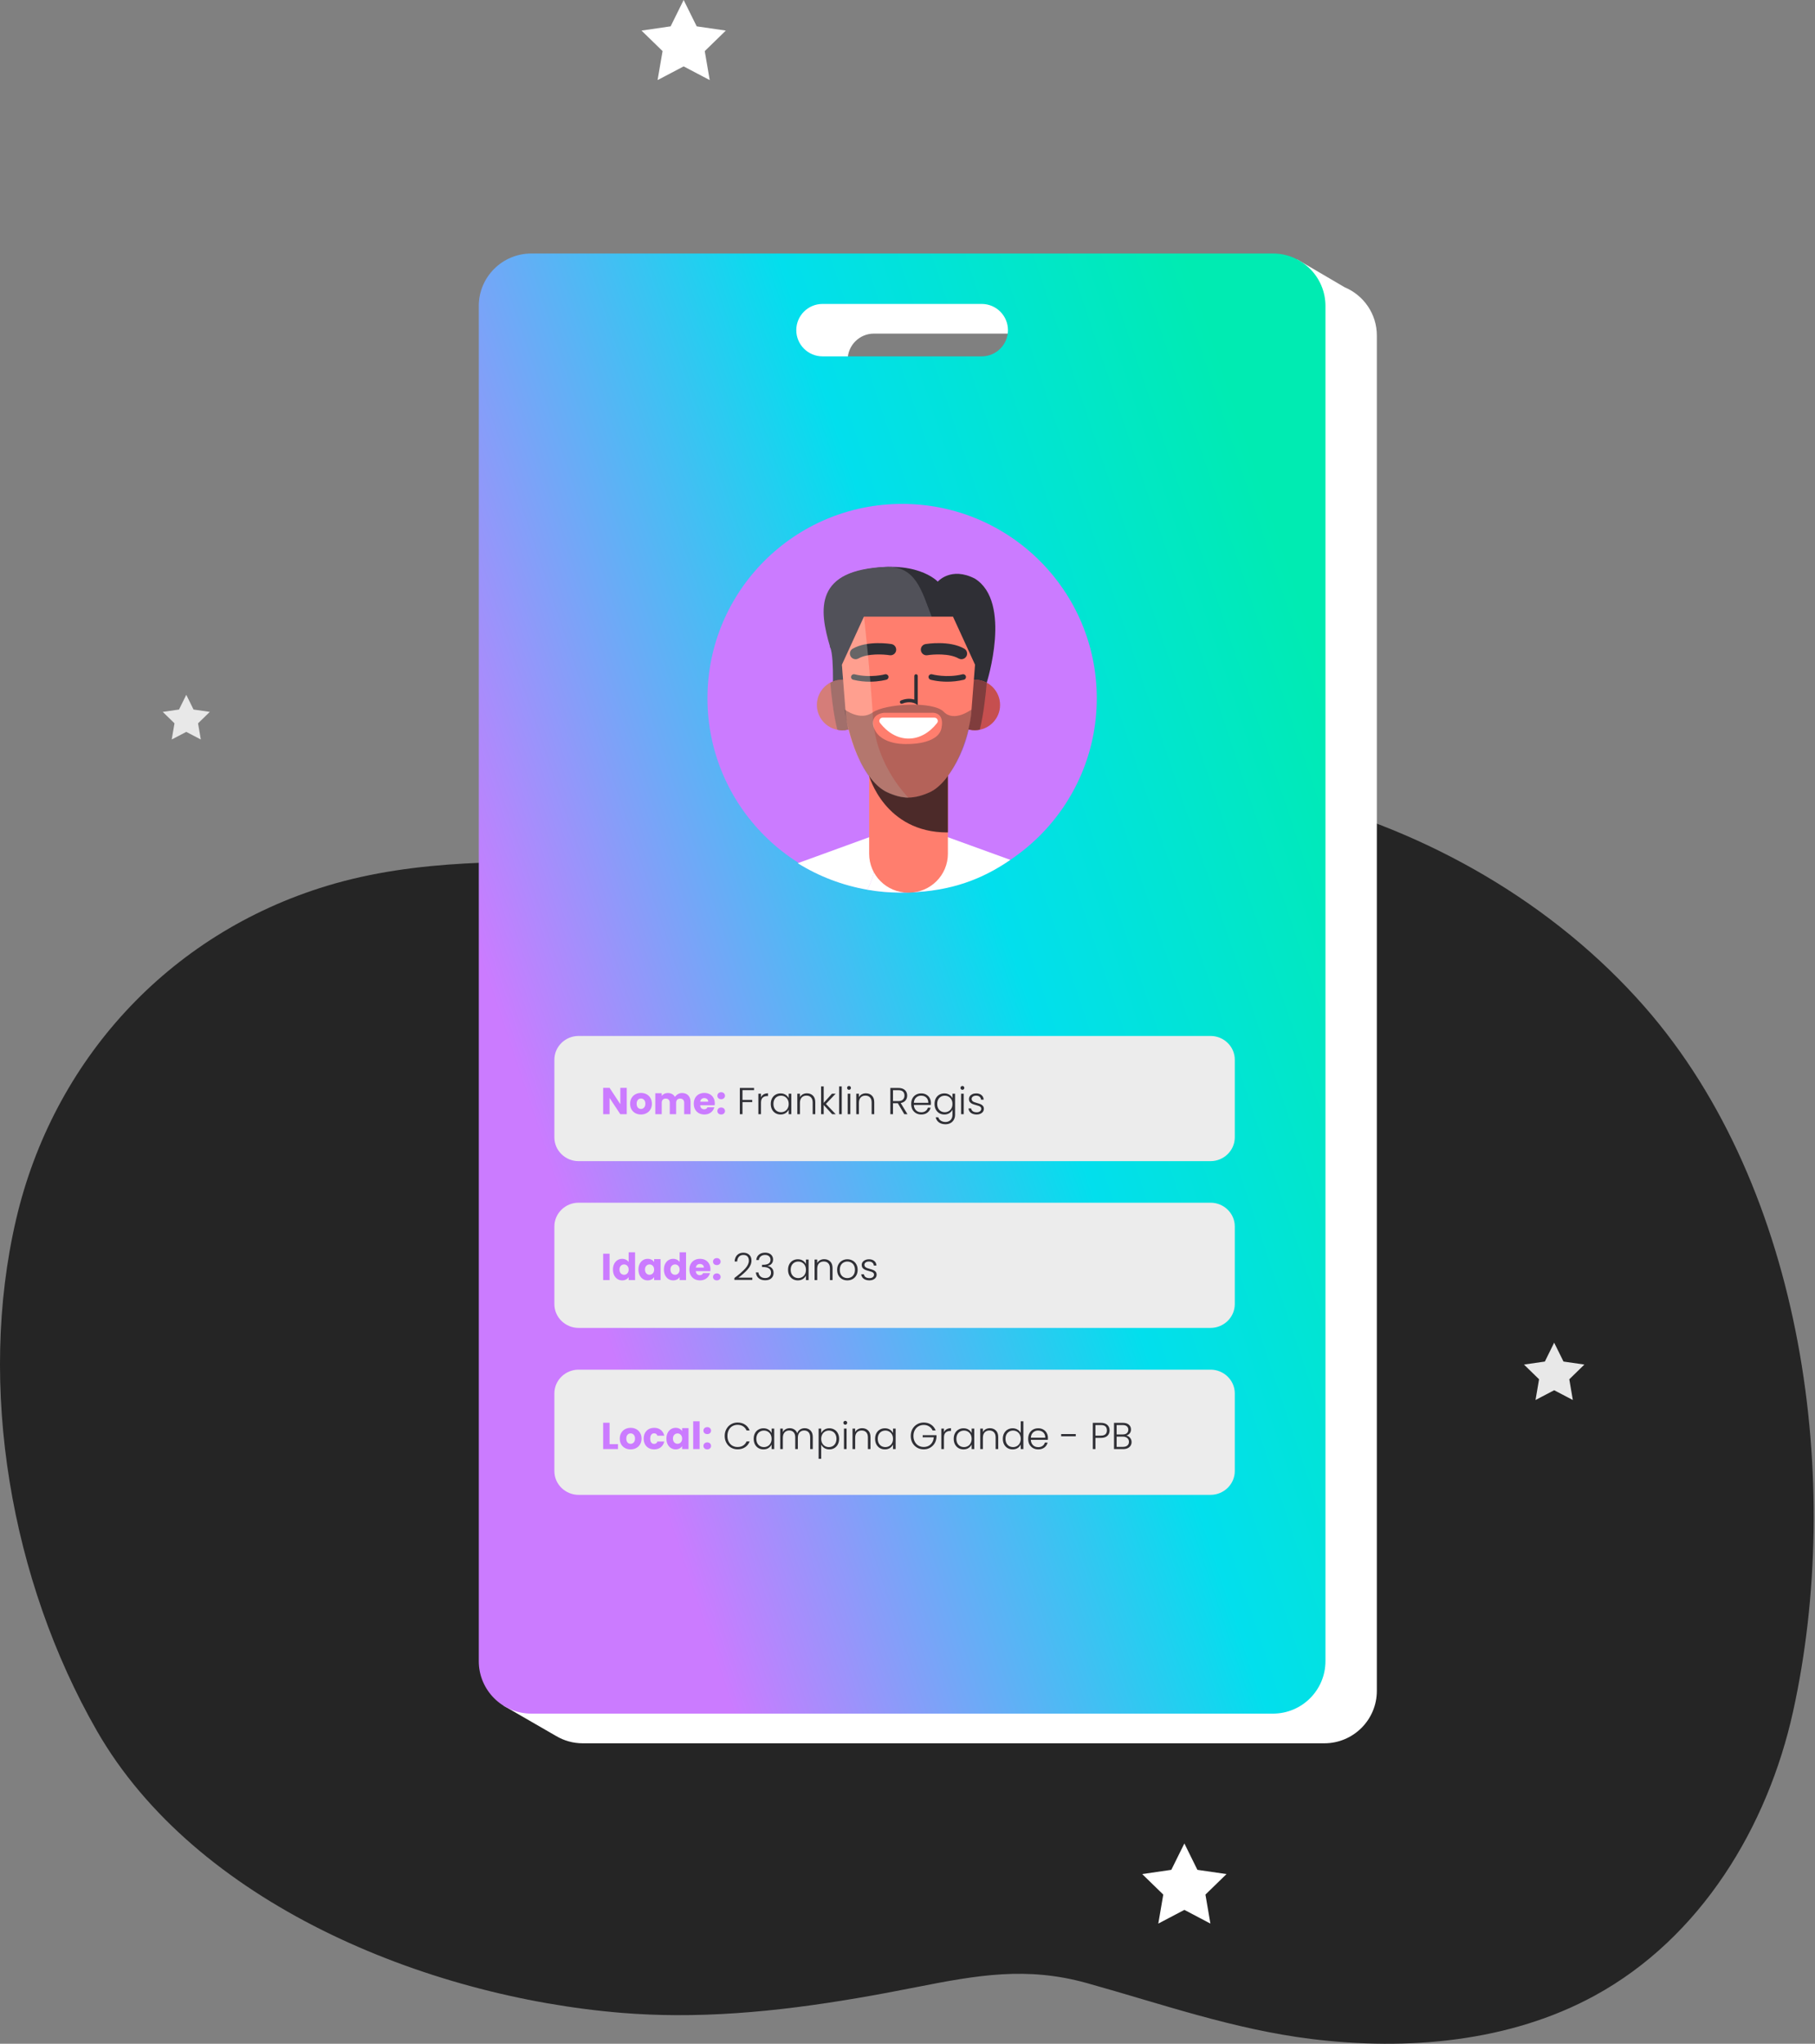
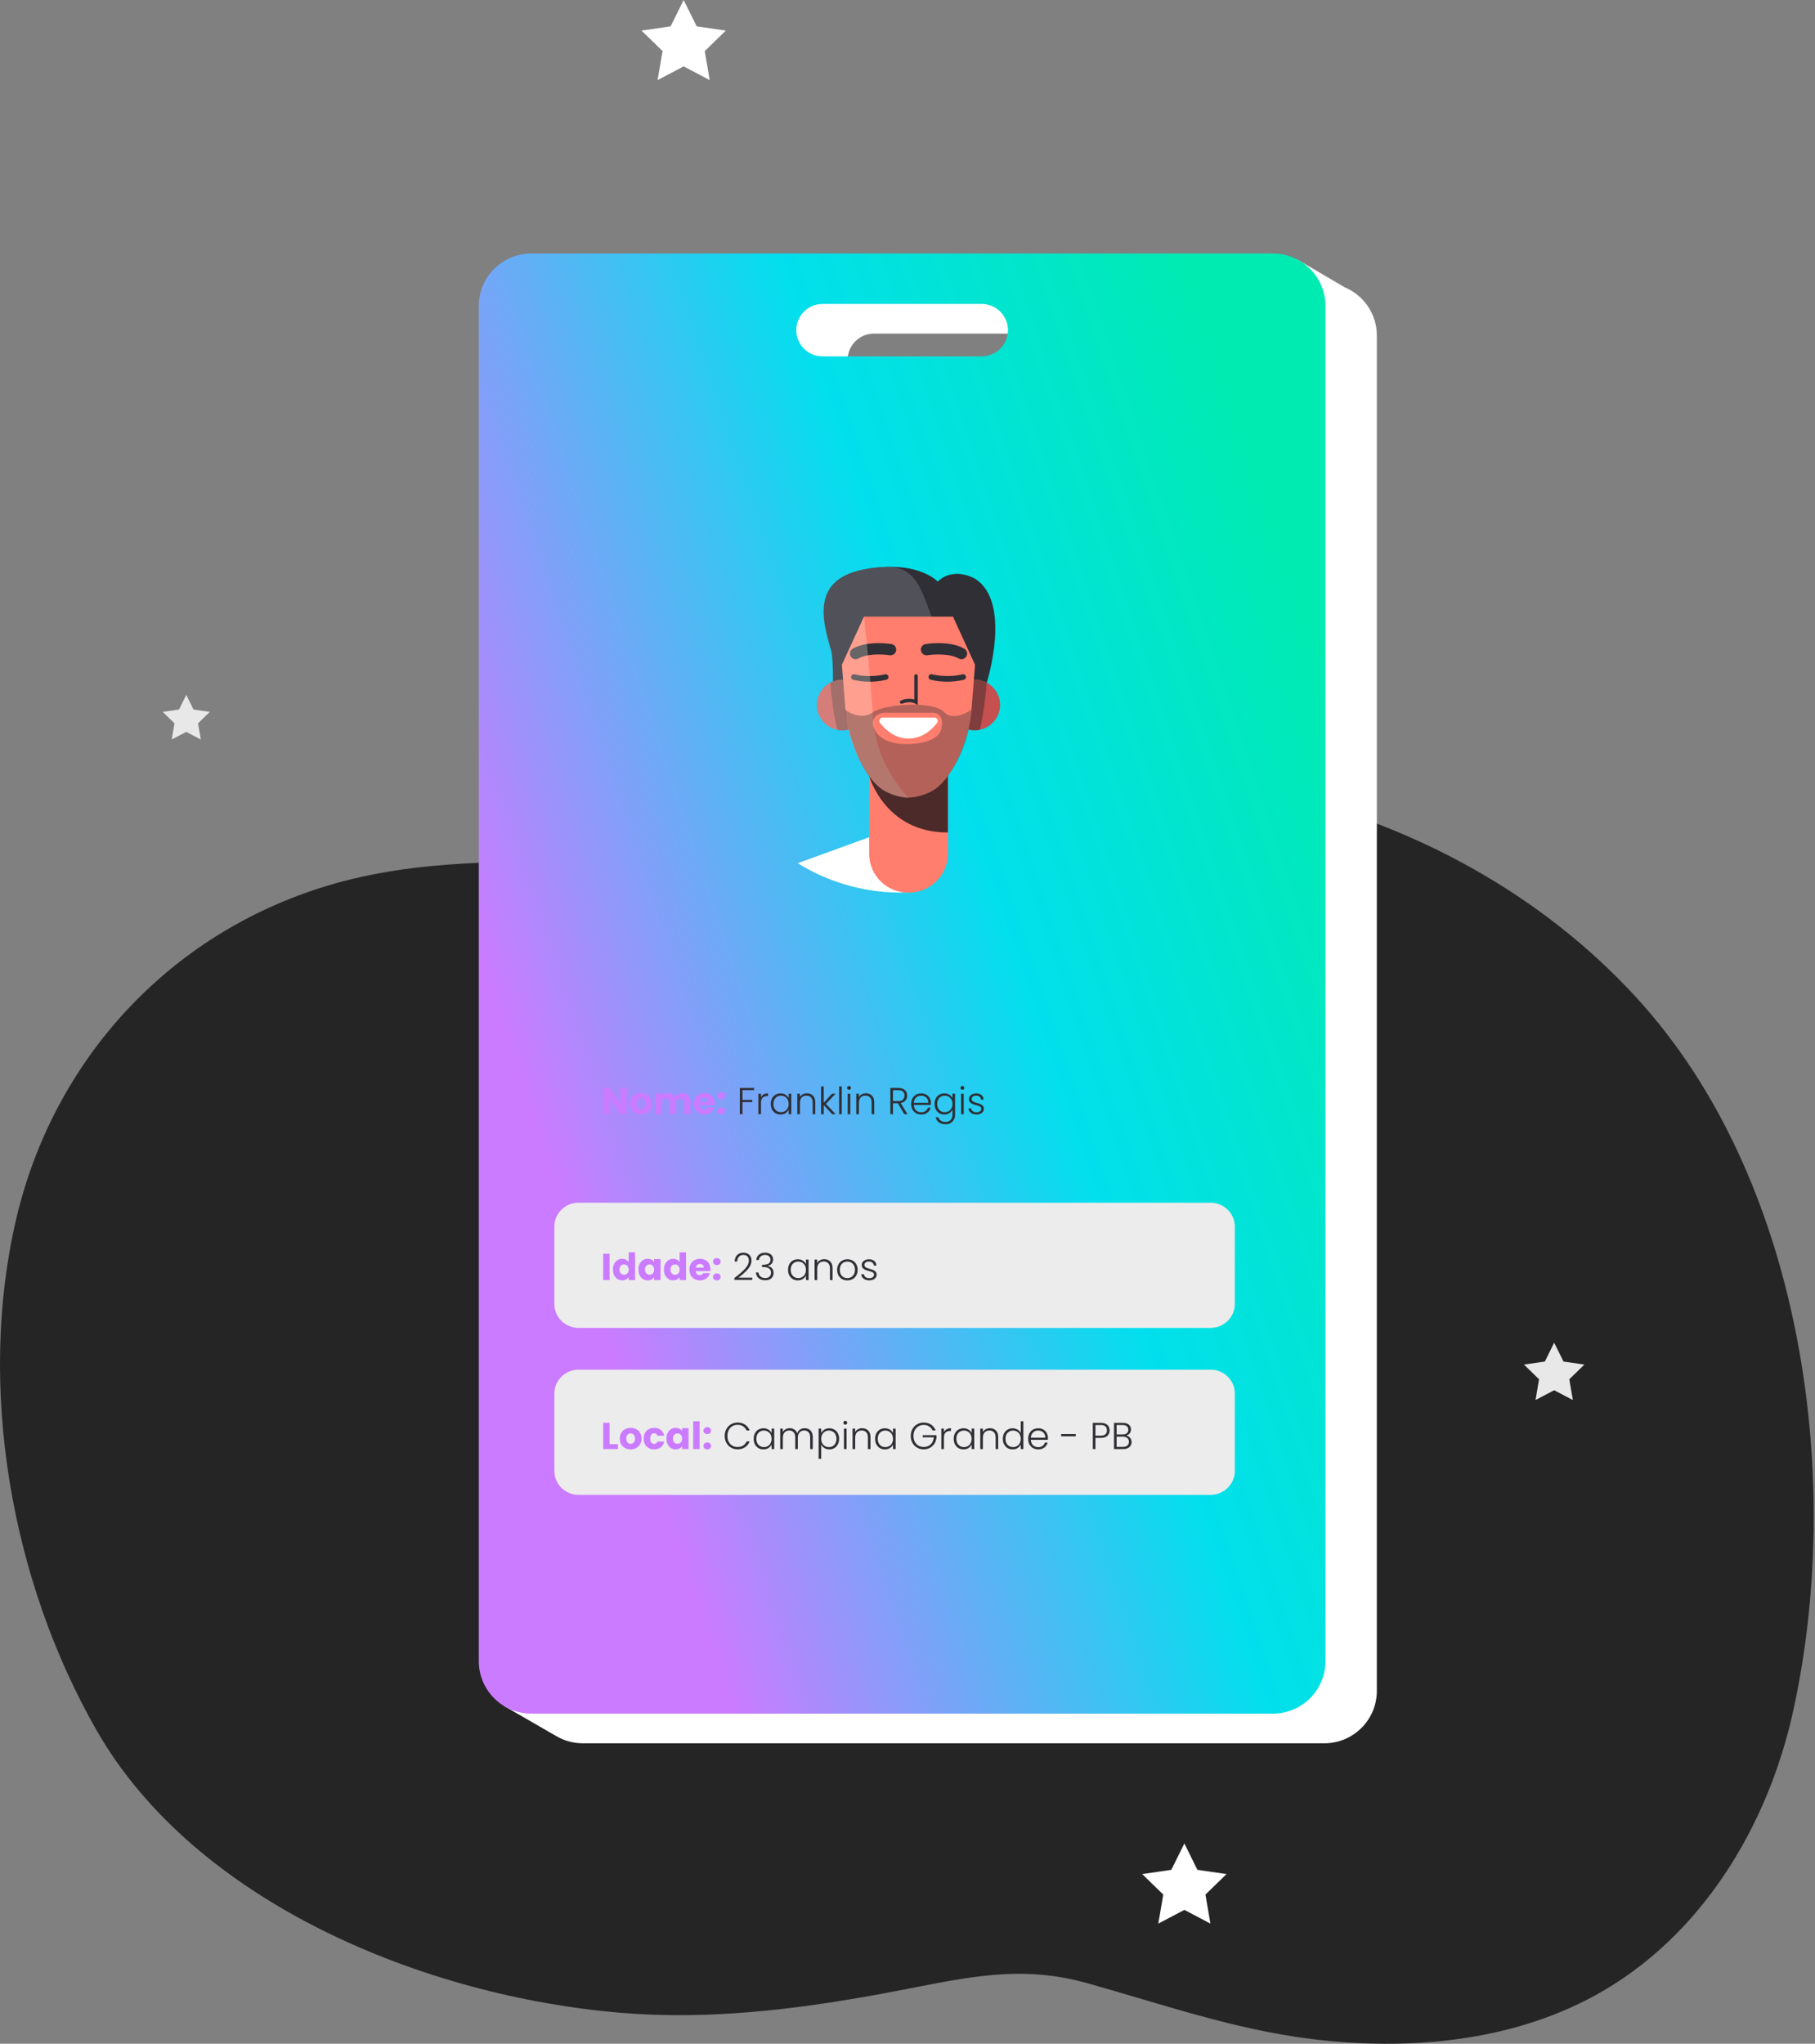
<svg xmlns="http://www.w3.org/2000/svg" width="580" height="653" viewBox="0 0 580 653" fill="none">
  <rect x="0" y="0" width="580" height="653" fill="#808080" stroke="none" />
  <path d="M216.06 643.863C210.304 643.835 204.548 643.609 198.777 643.143C135.602 637.974 62.413 607.849 30.945 552.995C3.451 505.033 -7.34 442.948 5.177 389.478C16.944 339.2 53.446 298.483 104.544 283.018C162.02 265.633 225.535 286.761 282.078 263.006C364.389 228.447 467.844 255.888 525.532 321.659C576.672 379.973 589.061 473.991 572.995 546.838C564.877 583.656 543.536 619.12 509.565 637.649C482.538 652.394 449.854 655.303 418.938 651.461C394.089 648.369 371.206 640.276 347.291 633.61C328.127 628.271 312.4 631.054 292.784 634.923C267.554 639.923 241.885 643.976 216.06 643.863Z" fill="#252525" />
  <g clip-path="url(#clip0_501_2)">
    <path d="M429.7 91.786L414.434 82.842L419.131 90.48H186.216C176.956 90.48 169.44 97.983 169.44 107.228V540.252C169.44 541.139 169.524 542.01 169.658 542.865L163.871 540.285L160.901 544.975L177.711 554.672C180.21 556.146 183.096 557 186.199 557H423.207C432.468 557 439.983 549.497 439.983 540.252V107.228C440 100.277 435.739 94.315 429.7 91.786ZM330.152 123.339H279.271C274.641 123.339 270.883 119.588 270.883 114.965C270.883 110.343 274.641 106.591 279.271 106.591H330.135C334.766 106.591 338.523 110.343 338.523 114.965C338.523 119.588 334.782 123.339 330.152 123.339Z" fill="white" />
    <path d="M406.784 81H169.776C160.516 81 153 88.503 153 97.748V530.772C153 540.017 160.516 547.521 169.776 547.521H406.784C416.044 547.521 423.56 540.017 423.56 530.772V97.748C423.56 88.503 416.044 81 406.784 81ZM313.712 113.86H262.848C258.218 113.86 254.46 110.108 254.46 105.486C254.46 100.863 258.218 97.112 262.848 97.112H313.712C318.342 97.112 322.1 100.863 322.1 105.486C322.1 110.108 318.342 113.86 313.712 113.86Z" fill="url(#paint0_linear_501_2)" />
-     <path d="M386.838 371H184.891C180.646 371 177.157 367.598 177.157 363.424V338.576C177.157 334.418 180.63 331 184.891 331H386.854C391.099 331 394.588 334.402 394.588 338.576V363.424C394.571 367.582 391.099 371 386.838 371Z" fill="#ECECEC" />
    <path d="M200.28 356H198.228L194.796 350.804V356H192.744V347.576H194.796L198.228 352.796V347.576H200.28V356ZM204.815 356.096C204.159 356.096 203.567 355.956 203.039 355.676C202.519 355.396 202.107 354.996 201.803 354.476C201.507 353.956 201.359 353.348 201.359 352.652C201.359 351.964 201.511 351.36 201.815 350.84C202.119 350.312 202.535 349.908 203.063 349.628C203.591 349.348 204.183 349.208 204.839 349.208C205.495 349.208 206.087 349.348 206.615 349.628C207.143 349.908 207.559 350.312 207.863 350.84C208.167 351.36 208.319 351.964 208.319 352.652C208.319 353.34 208.163 353.948 207.851 354.476C207.547 354.996 207.127 355.396 206.591 355.676C206.063 355.956 205.471 356.096 204.815 356.096ZM204.815 354.32C205.207 354.32 205.539 354.176 205.811 353.888C206.091 353.6 206.231 353.188 206.231 352.652C206.231 352.116 206.095 351.704 205.823 351.416C205.559 351.128 205.231 350.984 204.839 350.984C204.439 350.984 204.107 351.128 203.843 351.416C203.579 351.696 203.447 352.108 203.447 352.652C203.447 353.188 203.575 353.6 203.831 353.888C204.095 354.176 204.423 354.32 204.815 354.32ZM217.952 349.232C218.784 349.232 219.444 349.484 219.932 349.988C220.428 350.492 220.676 351.192 220.676 352.088V356H218.636V352.364C218.636 351.932 218.52 351.6 218.288 351.368C218.064 351.128 217.752 351.008 217.352 351.008C216.952 351.008 216.636 351.128 216.404 351.368C216.18 351.6 216.068 351.932 216.068 352.364V356H214.028V352.364C214.028 351.932 213.912 351.6 213.68 351.368C213.456 351.128 213.144 351.008 212.744 351.008C212.344 351.008 212.028 351.128 211.796 351.368C211.572 351.6 211.46 351.932 211.46 352.364V356H209.408V349.304H211.46V350.144C211.668 349.864 211.94 349.644 212.276 349.484C212.612 349.316 212.992 349.232 213.416 349.232C213.92 349.232 214.368 349.34 214.76 349.556C215.16 349.772 215.472 350.08 215.696 350.48C215.928 350.112 216.244 349.812 216.644 349.58C217.044 349.348 217.48 349.232 217.952 349.232ZM228.423 352.544C228.423 352.736 228.411 352.936 228.387 353.144H223.743C223.775 353.56 223.907 353.88 224.139 354.104C224.379 354.32 224.671 354.428 225.015 354.428C225.527 354.428 225.883 354.212 226.083 353.78H228.267C228.155 354.22 227.951 354.616 227.655 354.968C227.367 355.32 227.003 355.596 226.563 355.796C226.123 355.996 225.631 356.096 225.087 356.096C224.431 356.096 223.847 355.956 223.335 355.676C222.823 355.396 222.423 354.996 222.135 354.476C221.847 353.956 221.703 353.348 221.703 352.652C221.703 351.956 221.843 351.348 222.123 350.828C222.411 350.308 222.811 349.908 223.323 349.628C223.835 349.348 224.423 349.208 225.087 349.208C225.735 349.208 226.311 349.344 226.815 349.616C227.319 349.888 227.711 350.276 227.991 350.78C228.279 351.284 228.423 351.872 228.423 352.544ZM226.323 352.004C226.323 351.652 226.203 351.372 225.963 351.164C225.723 350.956 225.423 350.852 225.063 350.852C224.719 350.852 224.427 350.952 224.187 351.152C223.955 351.352 223.811 351.636 223.755 352.004H226.323ZM230.466 356.096C230.106 356.096 229.81 355.992 229.578 355.784C229.354 355.568 229.242 355.304 229.242 354.992C229.242 354.672 229.354 354.404 229.578 354.188C229.81 353.972 230.106 353.864 230.466 353.864C230.818 353.864 231.106 353.972 231.33 354.188C231.562 354.404 231.678 354.672 231.678 354.992C231.678 355.304 231.562 355.568 231.33 355.784C231.106 355.992 230.818 356.096 230.466 356.096ZM230.466 351.212C230.106 351.212 229.81 351.108 229.578 350.9C229.354 350.684 229.242 350.42 229.242 350.108C229.242 349.788 229.354 349.52 229.578 349.304C229.81 349.088 230.106 348.98 230.466 348.98C230.818 348.98 231.106 349.088 231.33 349.304C231.562 349.52 231.678 349.788 231.678 350.108C231.678 350.42 231.562 350.684 231.33 350.9C231.106 351.108 230.818 351.212 230.466 351.212Z" fill="#CB7BFF" />
    <path d="M240.961 347.612V348.308H237.265V351.44H240.385V352.136H237.265V356H236.425V347.612H240.961ZM243.183 350.612C243.367 350.204 243.647 349.888 244.023 349.664C244.407 349.44 244.875 349.328 245.427 349.328V350.204H245.199C244.591 350.204 244.103 350.368 243.735 350.696C243.367 351.024 243.183 351.572 243.183 352.34V356H242.343V349.448H243.183V350.612ZM246.306 352.712C246.306 352.04 246.438 351.452 246.702 350.948C246.974 350.436 247.346 350.044 247.818 349.772C248.298 349.492 248.838 349.352 249.438 349.352C250.062 349.352 250.598 349.496 251.046 349.784C251.502 350.072 251.83 350.44 252.03 350.888V349.448H252.87V356H252.03V354.548C251.822 354.996 251.49 355.368 251.034 355.664C250.586 355.952 250.05 356.096 249.426 356.096C248.834 356.096 248.298 355.956 247.818 355.676C247.346 355.396 246.974 355 246.702 354.488C246.438 353.976 246.306 353.384 246.306 352.712ZM252.03 352.724C252.03 352.196 251.922 351.732 251.706 351.332C251.49 350.932 251.194 350.624 250.818 350.408C250.45 350.192 250.042 350.084 249.594 350.084C249.13 350.084 248.714 350.188 248.346 350.396C247.978 350.604 247.686 350.908 247.47 351.308C247.262 351.7 247.158 352.168 247.158 352.712C247.158 353.248 247.262 353.72 247.47 354.128C247.686 354.528 247.978 354.836 248.346 355.052C248.714 355.26 249.13 355.364 249.594 355.364C250.042 355.364 250.45 355.256 250.818 355.04C251.194 354.824 251.49 354.516 251.706 354.116C251.922 353.716 252.03 353.252 252.03 352.724ZM257.86 349.328C258.644 349.328 259.284 349.572 259.78 350.06C260.276 350.54 260.524 351.24 260.524 352.16V356H259.696V352.256C259.696 351.544 259.516 351 259.156 350.624C258.804 350.248 258.32 350.06 257.704 350.06C257.072 350.06 256.568 350.26 256.192 350.66C255.816 351.06 255.628 351.648 255.628 352.424V356H254.788V349.448H255.628V350.564C255.836 350.164 256.136 349.86 256.528 349.652C256.92 349.436 257.364 349.328 257.86 349.328ZM265.922 356L263.222 353.06V356H262.382V347.12H263.222V352.376L265.862 349.448H267.038L263.93 352.712L267.062 356H265.922ZM268.988 347.12V356H268.148V347.12H268.988ZM271.31 348.212C271.142 348.212 270.998 348.152 270.878 348.032C270.758 347.912 270.698 347.764 270.698 347.588C270.698 347.412 270.758 347.268 270.878 347.156C270.998 347.036 271.142 346.976 271.31 346.976C271.478 346.976 271.622 347.036 271.742 347.156C271.862 347.268 271.922 347.412 271.922 347.588C271.922 347.764 271.862 347.912 271.742 348.032C271.622 348.152 271.478 348.212 271.31 348.212ZM271.73 349.448V356H270.89V349.448H271.73ZM276.704 349.328C277.488 349.328 278.128 349.572 278.624 350.06C279.12 350.54 279.368 351.24 279.368 352.16V356H278.54V352.256C278.54 351.544 278.36 351 278 350.624C277.648 350.248 277.164 350.06 276.548 350.06C275.916 350.06 275.412 350.26 275.036 350.66C274.66 351.06 274.472 351.648 274.472 352.424V356H273.632V349.448H274.472V350.564C274.68 350.164 274.98 349.86 275.372 349.652C275.764 349.436 276.208 349.328 276.704 349.328ZM288.983 356L286.907 352.496H285.359V356H284.519V347.612H287.039C287.975 347.612 288.683 347.836 289.163 348.284C289.651 348.732 289.895 349.32 289.895 350.048C289.895 350.656 289.719 351.176 289.367 351.608C289.023 352.032 288.511 352.308 287.831 352.436L289.991 356H288.983ZM285.359 351.812H287.051C287.707 351.812 288.199 351.652 288.527 351.332C288.863 351.012 289.031 350.584 289.031 350.048C289.031 349.496 288.871 349.072 288.551 348.776C288.231 348.472 287.727 348.32 287.039 348.32H285.359V351.812ZM297.49 352.388C297.49 352.676 297.482 352.896 297.466 353.048H292.03C292.054 353.544 292.174 353.968 292.39 354.32C292.606 354.672 292.89 354.94 293.242 355.124C293.594 355.3 293.978 355.388 294.394 355.388C294.938 355.388 295.394 355.256 295.762 354.992C296.138 354.728 296.386 354.372 296.506 353.924H297.394C297.234 354.564 296.89 355.088 296.362 355.496C295.842 355.896 295.186 356.096 294.394 356.096C293.778 356.096 293.226 355.96 292.738 355.688C292.25 355.408 291.866 355.016 291.586 354.512C291.314 354 291.178 353.404 291.178 352.724C291.178 352.044 291.314 351.448 291.586 350.936C291.858 350.424 292.238 350.032 292.726 349.76C293.214 349.488 293.77 349.352 294.394 349.352C295.018 349.352 295.562 349.488 296.026 349.76C296.498 350.032 296.858 350.4 297.106 350.864C297.362 351.32 297.49 351.828 297.49 352.388ZM296.638 352.364C296.646 351.876 296.546 351.46 296.338 351.116C296.138 350.772 295.862 350.512 295.51 350.336C295.158 350.16 294.774 350.072 294.358 350.072C293.734 350.072 293.202 350.272 292.762 350.672C292.322 351.072 292.078 351.636 292.03 352.364H296.638ZM301.774 349.352C302.39 349.352 302.926 349.496 303.382 349.784C303.838 350.072 304.166 350.436 304.366 350.876V349.448H305.206V356.168C305.206 356.768 305.074 357.3 304.81 357.764C304.554 358.228 304.194 358.584 303.73 358.832C303.266 359.088 302.738 359.216 302.146 359.216C301.306 359.216 300.606 359.016 300.046 358.616C299.494 358.216 299.15 357.672 299.014 356.984H299.842C299.986 357.44 300.258 357.804 300.658 358.076C301.066 358.348 301.562 358.484 302.146 358.484C302.57 358.484 302.95 358.392 303.286 358.208C303.622 358.032 303.886 357.768 304.078 357.416C304.27 357.064 304.366 356.648 304.366 356.168V354.548C304.158 354.996 303.826 355.368 303.37 355.664C302.922 355.952 302.39 356.096 301.774 356.096C301.174 356.096 300.634 355.956 300.154 355.676C299.682 355.396 299.31 355 299.038 354.488C298.774 353.976 298.642 353.384 298.642 352.712C298.642 352.04 298.774 351.452 299.038 350.948C299.31 350.436 299.682 350.044 300.154 349.772C300.634 349.492 301.174 349.352 301.774 349.352ZM304.366 352.724C304.366 352.196 304.258 351.732 304.042 351.332C303.826 350.932 303.53 350.624 303.154 350.408C302.786 350.192 302.378 350.084 301.93 350.084C301.466 350.084 301.05 350.188 300.682 350.396C300.314 350.604 300.022 350.908 299.806 351.308C299.598 351.7 299.494 352.168 299.494 352.712C299.494 353.248 299.598 353.72 299.806 354.128C300.022 354.528 300.314 354.836 300.682 355.052C301.05 355.26 301.466 355.364 301.93 355.364C302.378 355.364 302.786 355.256 303.154 355.04C303.53 354.824 303.826 354.516 304.042 354.116C304.258 353.716 304.366 353.252 304.366 352.724ZM307.544 348.212C307.376 348.212 307.232 348.152 307.112 348.032C306.992 347.912 306.932 347.764 306.932 347.588C306.932 347.412 306.992 347.268 307.112 347.156C307.232 347.036 307.376 346.976 307.544 346.976C307.712 346.976 307.856 347.036 307.976 347.156C308.096 347.268 308.156 347.412 308.156 347.588C308.156 347.764 308.096 347.912 307.976 348.032C307.856 348.152 307.712 348.212 307.544 348.212ZM307.964 349.448V356H307.124V349.448H307.964ZM312.122 356.096C311.37 356.096 310.754 355.924 310.274 355.58C309.802 355.228 309.538 354.752 309.482 354.152H310.346C310.386 354.52 310.558 354.82 310.862 355.052C311.174 355.276 311.59 355.388 312.11 355.388C312.566 355.388 312.922 355.28 313.178 355.064C313.442 354.848 313.574 354.58 313.574 354.26C313.574 354.036 313.502 353.852 313.358 353.708C313.214 353.564 313.03 353.452 312.806 353.372C312.59 353.284 312.294 353.192 311.918 353.096C311.43 352.968 311.034 352.84 310.73 352.712C310.426 352.584 310.166 352.396 309.95 352.148C309.742 351.892 309.638 351.552 309.638 351.128C309.638 350.808 309.734 350.512 309.926 350.24C310.118 349.968 310.39 349.752 310.742 349.592C311.094 349.432 311.494 349.352 311.942 349.352C312.646 349.352 313.214 349.532 313.646 349.892C314.078 350.244 314.31 350.732 314.342 351.356H313.502C313.478 350.972 313.326 350.664 313.046 350.432C312.774 350.192 312.398 350.072 311.918 350.072C311.494 350.072 311.15 350.172 310.886 350.372C310.622 350.572 310.49 350.82 310.49 351.116C310.49 351.372 310.566 351.584 310.718 351.752C310.878 351.912 311.074 352.04 311.306 352.136C311.538 352.224 311.85 352.324 312.242 352.436C312.714 352.564 313.09 352.688 313.37 352.808C313.65 352.928 313.89 353.104 314.09 353.336C314.29 353.568 314.394 353.876 314.402 354.26C314.402 354.612 314.306 354.928 314.114 355.208C313.922 355.48 313.654 355.696 313.31 355.856C312.966 356.016 312.57 356.096 312.122 356.096Z" fill="#2F2F35" />
    <path d="M386.838 424.279H184.891C180.646 424.279 177.157 420.877 177.157 416.703V391.855C177.157 387.697 180.63 384.279 184.891 384.279H386.854C391.099 384.279 394.588 387.681 394.588 391.855V416.703C394.571 420.877 391.099 424.279 386.838 424.279Z" fill="#ECECEC" />
    <path d="M386.838 477.622H184.891C180.646 477.622 177.157 474.22 177.157 470.046V445.198C177.157 441.04 180.63 437.622 184.891 437.622H386.854C391.099 437.622 394.588 441.023 394.588 445.198V470.046C394.571 474.22 391.099 477.622 386.838 477.622Z" fill="#ECECEC" />
-     <path d="M288.28 285.204C322.635 285.204 350.484 257.4 350.484 223.102C350.484 188.804 322.635 161 288.28 161C253.925 161 226.075 188.804 226.075 223.102C226.075 257.4 253.925 285.204 288.28 285.204Z" fill="#CB7BFF" />
    <path d="M288.28 263.683L259.191 274.268L279.758 266.781C279.758 266.781 281.687 275.859 277.124 284.283C280.58 284.886 284.136 285.204 287.777 285.204C288.632 285.204 289.471 285.171 290.31 285.137C290.31 269.009 290.31 266.38 290.31 266.38L288.28 263.683Z" fill="white" />
-     <path d="M290.327 266.38C290.327 266.38 290.327 269.009 290.327 285.137C303.982 284.769 314.031 280.85 322.855 274.737L292.373 263.683L290.327 266.38Z" fill="white" />
    <path d="M259.191 274.251L255.332 275.675L254.913 275.809L259.191 274.251Z" fill="white" />
    <path d="M279.775 266.765L259.208 274.251L254.93 275.809C261.606 279.962 269.105 282.876 277.158 284.267C281.704 275.842 279.775 266.765 279.775 266.765Z" fill="white" />
    <path d="M315.306 218.162C315.306 218.162 323.542 192.353 311.514 184.866C303.865 180.947 299.671 185.838 299.671 185.838C299.671 185.838 292.608 178.15 274.507 182.404C258.419 186.189 264.643 200.593 265.331 206.907C273.333 213.757 265.985 224.325 265.985 224.325L315.306 218.162Z" fill="#2F2F35" />
    <path d="M265.331 206.907C266.74 210.39 265.985 224.325 265.985 224.325L276.47 223.019C287.24 213.455 299.385 201.346 297.624 196.791C294.537 188.802 292.658 180.713 283.029 181.131C260.399 182.086 261.539 194.413 265.331 206.907Z" fill="#515159" />
    <path d="M290.444 285.204H290.192C283.314 285.204 277.745 279.644 277.745 272.777V243.083H302.908V272.777C302.908 279.644 297.322 285.204 290.444 285.204Z" fill="#FF7E6E" />
    <path d="M302.707 265.978C302.774 265.978 302.841 265.978 302.908 265.961V243.083H291.165L277.745 247.923C277.745 247.923 282.727 265.978 302.707 265.978Z" fill="#4C2A29" />
    <path d="M319.583 225.246C319.583 229.701 315.96 233.319 311.498 233.319C307.035 233.319 303.412 229.701 303.412 225.246C303.412 220.791 307.035 217.173 311.498 217.173C315.977 217.173 319.583 220.791 319.583 225.246Z" fill="#C64F4F" />
    <path d="M313.091 233.151C314.266 228.478 314.937 222.499 315.322 218.162C314.182 217.559 312.907 217.173 311.531 217.173C307.069 217.173 303.445 220.791 303.445 225.246C303.445 229.701 307.069 233.319 311.531 233.319C312.051 233.302 312.571 233.252 313.091 233.151Z" fill="#803D3D" />
    <path d="M261.053 225.246C261.053 229.701 264.676 233.319 269.139 233.319C273.601 233.319 277.225 229.701 277.225 225.246C277.225 220.791 273.601 217.173 269.139 217.173C264.676 217.173 261.053 220.791 261.053 225.246Z" fill="#C64F4F" />
    <path d="M267.562 233.151C266.387 228.478 265.716 222.499 265.331 218.162C266.471 217.559 267.746 217.173 269.122 217.173C273.584 217.173 277.208 220.791 277.208 225.246C277.208 229.701 273.584 233.319 269.122 233.319C268.602 233.302 268.065 233.252 267.562 233.151Z" fill="#803D3D" />
    <path d="M304.536 197.025H290.31H276.084L269.038 212.383L270.229 227.574C270.867 235.68 276.101 249.682 283.499 253.115C285.696 254.137 288.011 254.823 290.31 254.823C292.608 254.823 294.923 254.137 297.121 253.115C304.502 249.682 309.753 235.68 310.39 227.574L311.581 212.383L304.536 197.025Z" fill="#FF7E6E" />
    <path d="M302.741 217.81C299.671 217.81 297.507 217.224 297.372 217.173C296.886 217.039 296.617 216.537 296.752 216.068C296.886 215.582 297.372 215.314 297.859 215.448C297.909 215.465 302.489 216.704 307.572 215.448C308.058 215.331 308.545 215.616 308.662 216.102C308.78 216.587 308.495 217.073 308.008 217.19C306.113 217.642 304.301 217.81 302.741 217.81Z" fill="#2F2F35" />
    <path d="M307.236 210.625C306.935 210.625 306.616 210.541 306.331 210.39C303.361 208.682 298.127 209.067 296.366 209.352C295.376 209.519 294.453 208.85 294.286 207.861C294.118 206.873 294.789 205.952 295.779 205.785C296.097 205.734 303.445 204.545 308.142 207.258C309.015 207.761 309.3 208.866 308.813 209.72C308.461 210.307 307.857 210.625 307.236 210.625Z" fill="#2F2F35" />
    <path d="M277.912 217.81C276.335 217.81 274.54 217.659 272.645 217.19C272.158 217.073 271.856 216.587 271.991 216.102C272.108 215.616 272.595 215.331 273.081 215.448C278.198 216.704 282.744 215.465 282.794 215.448C283.264 215.314 283.767 215.599 283.901 216.068C284.036 216.554 283.75 217.039 283.281 217.173C283.13 217.207 280.966 217.81 277.912 217.81Z" fill="#2F2F35" />
    <path d="M273.416 210.625C272.796 210.625 272.175 210.307 271.84 209.72C271.336 208.85 271.638 207.744 272.511 207.258C277.208 204.562 284.556 205.734 284.874 205.785C285.864 205.952 286.518 206.873 286.367 207.861C286.2 208.85 285.26 209.503 284.287 209.352C282.526 209.067 277.292 208.682 274.322 210.39C274.02 210.558 273.718 210.625 273.416 210.625Z" fill="#2F2F35" />
    <g opacity="0.52">
      <path opacity="0.52" d="M278.986 229.55C278.063 214.192 276.101 197.042 276.101 197.042L269.055 212.4L269.424 217.224C269.323 217.224 269.223 217.19 269.122 217.19C264.66 217.19 261.036 220.808 261.036 225.263C261.036 229.718 264.66 233.335 269.122 233.335C269.827 233.335 270.498 233.218 271.152 233.051C273.047 240.906 277.594 250.402 283.499 253.165C285.696 254.187 288.011 254.874 290.31 254.874C290.327 254.823 279.926 244.892 278.986 229.55Z" fill="#FFF6E7" />
    </g>
    <path d="M282.056 229.299C281.184 229.299 280.68 230.304 281.217 230.991C283.633 234.089 286.82 235.982 290.343 235.982C293.849 235.982 297.054 234.089 299.469 230.991C300.006 230.304 299.486 229.299 298.631 229.299H282.056Z" fill="white" />
    <path d="M293.262 225.263L292.44 224.794C292.373 224.76 290.696 223.856 288.33 224.827C288.045 224.945 287.726 224.811 287.609 224.526C287.491 224.241 287.626 223.923 287.911 223.806C289.756 223.052 291.283 223.253 292.172 223.504V215.968C292.172 215.666 292.424 215.415 292.725 215.415C293.027 215.415 293.279 215.666 293.279 215.968V225.263H293.262Z" fill="#2F2F35" />
    <g opacity="0.6">
      <path opacity="0.6" d="M301.583 227.423C298.245 223.94 282.878 224.794 278.869 227.641C274.859 230.505 269.91 226.686 269.91 226.686C269.91 226.686 272.343 245.344 281.855 252.311C281.855 252.311 290.83 258.826 300.157 251.139C300.157 251.139 309.367 242.731 310.474 226.686C310.457 226.686 304.921 230.907 301.583 227.423ZM300.862 232.632C299.805 237.975 290.008 237.723 290.008 237.723C290.008 237.723 281.452 238.293 279.305 232.632C279.305 232.632 277.476 228.478 282.392 227.741H297.792C297.792 227.741 301.919 227.289 300.862 232.632Z" fill="#2F2F35" />
    </g>
    <path d="M194.796 400.576V409H192.744V400.576H194.796ZM195.875 405.64C195.875 404.952 196.003 404.348 196.259 403.828C196.523 403.308 196.879 402.908 197.327 402.628C197.775 402.348 198.275 402.208 198.827 402.208C199.267 402.208 199.667 402.3 200.027 402.484C200.395 402.668 200.683 402.916 200.891 403.228V400.12H202.943V409H200.891V408.04C200.699 408.36 200.423 408.616 200.063 408.808C199.711 409 199.299 409.096 198.827 409.096C198.275 409.096 197.775 408.956 197.327 408.676C196.879 408.388 196.523 407.984 196.259 407.464C196.003 406.936 195.875 406.328 195.875 405.64ZM200.891 405.652C200.891 405.14 200.747 404.736 200.459 404.44C200.179 404.144 199.835 403.996 199.427 403.996C199.019 403.996 198.671 404.144 198.383 404.44C198.103 404.728 197.963 405.128 197.963 405.64C197.963 406.152 198.103 406.56 198.383 406.864C198.671 407.16 199.019 407.308 199.427 407.308C199.835 407.308 200.179 407.16 200.459 406.864C200.747 406.568 200.891 406.164 200.891 405.652ZM204.02 405.64C204.02 404.952 204.148 404.348 204.404 403.828C204.668 403.308 205.024 402.908 205.472 402.628C205.92 402.348 206.42 402.208 206.972 402.208C207.444 402.208 207.856 402.304 208.208 402.496C208.568 402.688 208.844 402.94 209.036 403.252V402.304H211.088V409H209.036V408.052C208.836 408.364 208.556 408.616 208.196 408.808C207.844 409 207.432 409.096 206.96 409.096C206.416 409.096 205.92 408.956 205.472 408.676C205.024 408.388 204.668 407.984 204.404 407.464C204.148 406.936 204.02 406.328 204.02 405.64ZM209.036 405.652C209.036 405.14 208.892 404.736 208.604 404.44C208.324 404.144 207.98 403.996 207.572 403.996C207.164 403.996 206.816 404.144 206.528 404.44C206.248 404.728 206.108 405.128 206.108 405.64C206.108 406.152 206.248 406.56 206.528 406.864C206.816 407.16 207.164 407.308 207.572 407.308C207.98 407.308 208.324 407.16 208.604 406.864C208.892 406.568 209.036 406.164 209.036 405.652ZM212.164 405.64C212.164 404.952 212.292 404.348 212.548 403.828C212.812 403.308 213.168 402.908 213.616 402.628C214.064 402.348 214.564 402.208 215.116 402.208C215.556 402.208 215.956 402.3 216.316 402.484C216.684 402.668 216.972 402.916 217.18 403.228V400.12H219.232V409H217.18V408.04C216.988 408.36 216.712 408.616 216.352 408.808C216 409 215.588 409.096 215.116 409.096C214.564 409.096 214.064 408.956 213.616 408.676C213.168 408.388 212.812 407.984 212.548 407.464C212.292 406.936 212.164 406.328 212.164 405.64ZM217.18 405.652C217.18 405.14 217.036 404.736 216.748 404.44C216.468 404.144 216.124 403.996 215.716 403.996C215.308 403.996 214.96 404.144 214.672 404.44C214.392 404.728 214.252 405.128 214.252 405.64C214.252 406.152 214.392 406.56 214.672 406.864C214.96 407.16 215.308 407.308 215.716 407.308C216.124 407.308 216.468 407.16 216.748 406.864C217.036 406.568 217.18 406.164 217.18 405.652ZM227.029 405.544C227.029 405.736 227.017 405.936 226.993 406.144H222.349C222.381 406.56 222.513 406.88 222.745 407.104C222.985 407.32 223.277 407.428 223.621 407.428C224.133 407.428 224.489 407.212 224.689 406.78H226.873C226.761 407.22 226.557 407.616 226.261 407.968C225.973 408.32 225.609 408.596 225.169 408.796C224.729 408.996 224.237 409.096 223.693 409.096C223.037 409.096 222.453 408.956 221.941 408.676C221.429 408.396 221.029 407.996 220.741 407.476C220.453 406.956 220.309 406.348 220.309 405.652C220.309 404.956 220.449 404.348 220.729 403.828C221.017 403.308 221.417 402.908 221.929 402.628C222.441 402.348 223.029 402.208 223.693 402.208C224.341 402.208 224.917 402.344 225.421 402.616C225.925 402.888 226.317 403.276 226.597 403.78C226.885 404.284 227.029 404.872 227.029 405.544ZM224.929 405.004C224.929 404.652 224.809 404.372 224.569 404.164C224.329 403.956 224.029 403.852 223.669 403.852C223.325 403.852 223.033 403.952 222.793 404.152C222.561 404.352 222.417 404.636 222.361 405.004H224.929ZM229.071 409.096C228.711 409.096 228.415 408.992 228.183 408.784C227.959 408.568 227.847 408.304 227.847 407.992C227.847 407.672 227.959 407.404 228.183 407.188C228.415 406.972 228.711 406.864 229.071 406.864C229.423 406.864 229.711 406.972 229.935 407.188C230.167 407.404 230.283 407.672 230.283 407.992C230.283 408.304 230.167 408.568 229.935 408.784C229.711 408.992 229.423 409.096 229.071 409.096ZM229.071 404.212C228.711 404.212 228.415 404.108 228.183 403.9C227.959 403.684 227.847 403.42 227.847 403.108C227.847 402.788 227.959 402.52 228.183 402.304C228.415 402.088 228.711 401.98 229.071 401.98C229.423 401.98 229.711 402.088 229.935 402.304C230.167 402.52 230.283 402.788 230.283 403.108C230.283 403.42 230.167 403.684 229.935 403.9C229.711 404.108 229.423 404.212 229.071 404.212Z" fill="#CB7BFF" />
    <path d="M234.682 408.34C236.154 407.236 237.29 406.248 238.09 405.376C238.898 404.496 239.302 403.636 239.302 402.796C239.302 402.244 239.162 401.804 238.882 401.476C238.61 401.14 238.162 400.972 237.538 400.972C236.93 400.972 236.458 401.164 236.122 401.548C235.794 401.924 235.61 402.428 235.57 403.06H234.754C234.802 402.172 235.074 401.484 235.57 400.996C236.074 400.5 236.73 400.252 237.538 400.252C238.314 400.252 238.942 400.472 239.422 400.912C239.902 401.344 240.142 401.96 240.142 402.76C240.142 403.728 239.738 404.668 238.93 405.58C238.13 406.484 237.142 407.368 235.966 408.232H240.406V408.94H234.682V408.34ZM241.682 402.592C241.738 401.864 242.018 401.292 242.521 400.876C243.034 400.452 243.694 400.24 244.502 400.24C245.038 400.24 245.498 400.336 245.882 400.528C246.266 400.72 246.554 400.984 246.746 401.32C246.946 401.648 247.046 402.02 247.046 402.436C247.046 402.94 246.898 403.376 246.602 403.744C246.306 404.112 245.886 404.34 245.342 404.428V404.488C245.91 404.6 246.362 404.848 246.698 405.232C247.034 405.608 247.202 406.104 247.202 406.72C247.202 407.408 246.97 407.972 246.506 408.412C246.05 408.844 245.386 409.06 244.514 409.06C243.682 409.06 242.998 408.844 242.462 408.412C241.926 407.972 241.618 407.352 241.538 406.552H242.354C242.426 407.088 242.65 407.524 243.026 407.86C243.402 408.188 243.898 408.352 244.514 408.352C245.122 408.352 245.586 408.192 245.906 407.872C246.234 407.552 246.398 407.144 246.398 406.648C246.398 405.432 245.522 404.824 243.77 404.824H243.506V404.116H243.782C245.414 404.116 246.23 403.584 246.23 402.52C246.23 402.056 246.078 401.684 245.774 401.404C245.47 401.116 245.038 400.972 244.478 400.972C243.934 400.972 243.482 401.116 243.122 401.404C242.77 401.684 242.562 402.08 242.498 402.592H241.682ZM251.826 405.712C251.826 405.04 251.958 404.452 252.222 403.948C252.494 403.436 252.866 403.044 253.338 402.772C253.818 402.492 254.358 402.352 254.958 402.352C255.582 402.352 256.118 402.496 256.566 402.784C257.022 403.072 257.35 403.44 257.55 403.888V402.448H258.39V409H257.55V407.548C257.342 407.996 257.01 408.368 256.554 408.664C256.106 408.952 255.57 409.096 254.946 409.096C254.354 409.096 253.818 408.956 253.338 408.676C252.866 408.396 252.494 408 252.222 407.488C251.958 406.976 251.826 406.384 251.826 405.712ZM257.55 405.724C257.55 405.196 257.442 404.732 257.226 404.332C257.01 403.932 256.714 403.624 256.338 403.408C255.97 403.192 255.562 403.084 255.114 403.084C254.65 403.084 254.234 403.188 253.866 403.396C253.498 403.604 253.206 403.908 252.99 404.308C252.782 404.7 252.678 405.168 252.678 405.712C252.678 406.248 252.782 406.72 252.99 407.128C253.206 407.528 253.498 407.836 253.866 408.052C254.234 408.26 254.65 408.364 255.114 408.364C255.562 408.364 255.97 408.256 256.338 408.04C256.714 407.824 257.01 407.516 257.226 407.116C257.442 406.716 257.55 406.252 257.55 405.724ZM263.38 402.328C264.164 402.328 264.804 402.572 265.3 403.06C265.796 403.54 266.044 404.24 266.044 405.16V409H265.216V405.256C265.216 404.544 265.036 404 264.676 403.624C264.324 403.248 263.84 403.06 263.224 403.06C262.592 403.06 262.088 403.26 261.712 403.66C261.336 404.06 261.148 404.648 261.148 405.424V409H260.308V402.448H261.148V403.564C261.356 403.164 261.656 402.86 262.048 402.652C262.44 402.436 262.884 402.328 263.38 402.328ZM270.769 409.096C270.153 409.096 269.597 408.96 269.101 408.688C268.613 408.408 268.225 408.016 267.937 407.512C267.657 407 267.517 406.404 267.517 405.724C267.517 405.044 267.661 404.452 267.949 403.948C268.237 403.436 268.629 403.044 269.125 402.772C269.621 402.492 270.177 402.352 270.793 402.352C271.409 402.352 271.965 402.492 272.461 402.772C272.965 403.044 273.357 403.436 273.637 403.948C273.925 404.452 274.069 405.044 274.069 405.724C274.069 406.396 273.925 406.988 273.637 407.5C273.349 408.012 272.953 408.408 272.449 408.688C271.945 408.96 271.385 409.096 270.769 409.096ZM270.769 408.364C271.201 408.364 271.601 408.268 271.969 408.076C272.337 407.876 272.633 407.58 272.857 407.188C273.089 406.788 273.205 406.3 273.205 405.724C273.205 405.148 273.093 404.664 272.869 404.272C272.645 403.872 272.349 403.576 271.981 403.384C271.613 403.184 271.213 403.084 270.781 403.084C270.349 403.084 269.949 403.184 269.581 403.384C269.213 403.576 268.917 403.872 268.693 404.272C268.477 404.664 268.369 405.148 268.369 405.724C268.369 406.3 268.477 406.788 268.693 407.188C268.917 407.58 269.209 407.876 269.569 408.076C269.937 408.268 270.337 408.364 270.769 408.364ZM277.857 409.096C277.105 409.096 276.489 408.924 276.009 408.58C275.537 408.228 275.273 407.752 275.217 407.152H276.081C276.121 407.52 276.293 407.82 276.597 408.052C276.909 408.276 277.325 408.388 277.845 408.388C278.301 408.388 278.657 408.28 278.913 408.064C279.177 407.848 279.309 407.58 279.309 407.26C279.309 407.036 279.237 406.852 279.093 406.708C278.949 406.564 278.765 406.452 278.541 406.372C278.325 406.284 278.029 406.192 277.653 406.096C277.165 405.968 276.769 405.84 276.465 405.712C276.161 405.584 275.901 405.396 275.685 405.148C275.477 404.892 275.373 404.552 275.373 404.128C275.373 403.808 275.469 403.512 275.661 403.24C275.853 402.968 276.125 402.752 276.477 402.592C276.829 402.432 277.229 402.352 277.677 402.352C278.381 402.352 278.949 402.532 279.381 402.892C279.813 403.244 280.045 403.732 280.077 404.356H279.237C279.213 403.972 279.061 403.664 278.781 403.432C278.509 403.192 278.133 403.072 277.653 403.072C277.229 403.072 276.885 403.172 276.621 403.372C276.357 403.572 276.225 403.82 276.225 404.116C276.225 404.372 276.301 404.584 276.453 404.752C276.613 404.912 276.809 405.04 277.041 405.136C277.273 405.224 277.585 405.324 277.977 405.436C278.449 405.564 278.825 405.688 279.105 405.808C279.385 405.928 279.625 406.104 279.825 406.336C280.025 406.568 280.129 406.876 280.137 407.26C280.137 407.612 280.041 407.928 279.849 408.208C279.657 408.48 279.389 408.696 279.045 408.856C278.701 409.016 278.305 409.096 277.857 409.096Z" fill="#2F2F35" />
    <path d="M194.796 461.416H197.484V463H192.744V454.576H194.796V461.416ZM201.511 463.096C200.855 463.096 200.263 462.956 199.735 462.676C199.215 462.396 198.803 461.996 198.499 461.476C198.203 460.956 198.055 460.348 198.055 459.652C198.055 458.964 198.207 458.36 198.511 457.84C198.815 457.312 199.231 456.908 199.759 456.628C200.287 456.348 200.879 456.208 201.535 456.208C202.191 456.208 202.783 456.348 203.311 456.628C203.839 456.908 204.255 457.312 204.559 457.84C204.863 458.36 205.015 458.964 205.015 459.652C205.015 460.34 204.859 460.948 204.547 461.476C204.243 461.996 203.823 462.396 203.287 462.676C202.759 462.956 202.167 463.096 201.511 463.096ZM201.511 461.32C201.903 461.32 202.235 461.176 202.507 460.888C202.787 460.6 202.927 460.188 202.927 459.652C202.927 459.116 202.791 458.704 202.519 458.416C202.255 458.128 201.927 457.984 201.535 457.984C201.135 457.984 200.803 458.128 200.539 458.416C200.275 458.696 200.143 459.108 200.143 459.652C200.143 460.188 200.271 460.6 200.527 460.888C200.791 461.176 201.119 461.32 201.511 461.32ZM205.695 459.652C205.695 458.956 205.835 458.348 206.115 457.828C206.403 457.308 206.799 456.908 207.303 456.628C207.815 456.348 208.399 456.208 209.055 456.208C209.895 456.208 210.595 456.428 211.155 456.868C211.723 457.308 212.095 457.928 212.271 458.728H210.087C209.903 458.216 209.547 457.96 209.019 457.96C208.643 457.96 208.343 458.108 208.119 458.404C207.895 458.692 207.783 459.108 207.783 459.652C207.783 460.196 207.895 460.616 208.119 460.912C208.343 461.2 208.643 461.344 209.019 461.344C209.547 461.344 209.903 461.088 210.087 460.576H212.271C212.095 461.36 211.723 461.976 211.155 462.424C210.587 462.872 209.887 463.096 209.055 463.096C208.399 463.096 207.815 462.956 207.303 462.676C206.799 462.396 206.403 461.996 206.115 461.476C205.835 460.956 205.695 460.348 205.695 459.652ZM212.961 459.64C212.961 458.952 213.089 458.348 213.345 457.828C213.609 457.308 213.965 456.908 214.413 456.628C214.861 456.348 215.361 456.208 215.913 456.208C216.385 456.208 216.797 456.304 217.149 456.496C217.509 456.688 217.785 456.94 217.977 457.252V456.304H220.029V463H217.977V462.052C217.777 462.364 217.497 462.616 217.137 462.808C216.785 463 216.373 463.096 215.901 463.096C215.357 463.096 214.861 462.956 214.413 462.676C213.965 462.388 213.609 461.984 213.345 461.464C213.089 460.936 212.961 460.328 212.961 459.64ZM217.977 459.652C217.977 459.14 217.833 458.736 217.545 458.44C217.265 458.144 216.921 457.996 216.513 457.996C216.105 457.996 215.757 458.144 215.469 458.44C215.189 458.728 215.049 459.128 215.049 459.64C215.049 460.152 215.189 460.56 215.469 460.864C215.757 461.16 216.105 461.308 216.513 461.308C216.921 461.308 217.265 461.16 217.545 460.864C217.833 460.568 217.977 460.164 217.977 459.652ZM223.566 454.12V463H221.514V454.12H223.566ZM226.013 463.096C225.653 463.096 225.357 462.992 225.125 462.784C224.901 462.568 224.789 462.304 224.789 461.992C224.789 461.672 224.901 461.404 225.125 461.188C225.357 460.972 225.653 460.864 226.013 460.864C226.365 460.864 226.653 460.972 226.877 461.188C227.109 461.404 227.225 461.672 227.225 461.992C227.225 462.304 227.109 462.568 226.877 462.784C226.653 462.992 226.365 463.096 226.013 463.096ZM226.013 458.212C225.653 458.212 225.357 458.108 225.125 457.9C224.901 457.684 224.789 457.42 224.789 457.108C224.789 456.788 224.901 456.52 225.125 456.304C225.357 456.088 225.653 455.98 226.013 455.98C226.365 455.98 226.653 456.088 226.877 456.304C227.109 456.52 227.225 456.788 227.225 457.108C227.225 457.42 227.109 457.684 226.877 457.9C226.653 458.108 226.365 458.212 226.013 458.212Z" fill="#CB7BFF" />
    <path d="M231.588 458.8C231.588 457.976 231.768 457.24 232.128 456.592C232.488 455.936 232.98 455.428 233.604 455.068C234.228 454.7 234.924 454.516 235.692 454.516C236.628 454.516 237.428 454.74 238.092 455.188C238.764 455.628 239.252 456.252 239.556 457.06H238.572C238.332 456.492 237.964 456.048 237.468 455.728C236.98 455.408 236.388 455.248 235.692 455.248C235.076 455.248 234.52 455.392 234.024 455.68C233.536 455.968 233.152 456.384 232.872 456.928C232.592 457.464 232.452 458.088 232.452 458.8C232.452 459.512 232.592 460.136 232.872 460.672C233.152 461.208 233.536 461.62 234.024 461.908C234.52 462.196 235.076 462.34 235.692 462.34C236.388 462.34 236.98 462.184 237.468 461.872C237.964 461.552 238.332 461.112 238.572 460.552H239.556C239.252 461.352 238.764 461.972 238.092 462.412C237.42 462.852 236.62 463.072 235.692 463.072C234.924 463.072 234.228 462.892 233.604 462.532C232.98 462.164 232.488 461.656 232.128 461.008C231.768 460.36 231.588 459.624 231.588 458.8ZM240.846 459.712C240.846 459.04 240.978 458.452 241.242 457.948C241.514 457.436 241.886 457.044 242.358 456.772C242.838 456.492 243.378 456.352 243.978 456.352C244.602 456.352 245.138 456.496 245.586 456.784C246.042 457.072 246.37 457.44 246.57 457.888V456.448H247.41V463H246.57V461.548C246.362 461.996 246.03 462.368 245.574 462.664C245.126 462.952 244.59 463.096 243.966 463.096C243.374 463.096 242.838 462.956 242.358 462.676C241.886 462.396 241.514 462 241.242 461.488C240.978 460.976 240.846 460.384 240.846 459.712ZM246.57 459.724C246.57 459.196 246.462 458.732 246.246 458.332C246.03 457.932 245.734 457.624 245.358 457.408C244.99 457.192 244.582 457.084 244.134 457.084C243.67 457.084 243.254 457.188 242.886 457.396C242.518 457.604 242.226 457.908 242.01 458.308C241.802 458.7 241.698 459.168 241.698 459.712C241.698 460.248 241.802 460.72 242.01 461.128C242.226 461.528 242.518 461.836 242.886 462.052C243.254 462.26 243.67 462.364 244.134 462.364C244.582 462.364 244.99 462.256 245.358 462.04C245.734 461.824 246.03 461.516 246.246 461.116C246.462 460.716 246.57 460.252 246.57 459.724ZM257.127 456.328C257.895 456.328 258.519 456.572 258.999 457.06C259.487 457.54 259.731 458.24 259.731 459.16V463H258.903V459.256C258.903 458.544 258.731 458 258.387 457.624C258.043 457.248 257.575 457.06 256.983 457.06C256.367 457.06 255.875 457.264 255.507 457.672C255.139 458.08 254.955 458.672 254.955 459.448V463H254.127V459.256C254.127 458.544 253.955 458 253.611 457.624C253.267 457.248 252.795 457.06 252.195 457.06C251.579 457.06 251.087 457.264 250.719 457.672C250.351 458.08 250.167 458.672 250.167 459.448V463H249.327V456.448H250.167V457.576C250.375 457.168 250.671 456.86 251.055 456.652C251.439 456.436 251.867 456.328 252.339 456.328C252.907 456.328 253.403 456.464 253.827 456.736C254.259 457.008 254.571 457.408 254.763 457.936C254.939 457.416 255.239 457.02 255.663 456.748C256.095 456.468 256.583 456.328 257.127 456.328ZM262.425 457.888C262.633 457.448 262.961 457.084 263.409 456.796C263.865 456.5 264.405 456.352 265.029 456.352C265.621 456.352 266.153 456.492 266.625 456.772C267.105 457.044 267.477 457.436 267.741 457.948C268.013 458.452 268.149 459.04 268.149 459.712C268.149 460.384 268.013 460.976 267.741 461.488C267.477 462 267.105 462.396 266.625 462.676C266.153 462.956 265.621 463.096 265.029 463.096C264.413 463.096 263.877 462.952 263.421 462.664C262.965 462.368 262.633 462 262.425 461.56V466.096H261.597V456.448H262.425V457.888ZM267.297 459.712C267.297 459.168 267.189 458.7 266.973 458.308C266.765 457.908 266.477 457.604 266.109 457.396C265.741 457.188 265.325 457.084 264.861 457.084C264.413 457.084 264.001 457.192 263.625 457.408C263.257 457.624 262.965 457.932 262.749 458.332C262.533 458.732 262.425 459.196 262.425 459.724C262.425 460.252 262.533 460.716 262.749 461.116C262.965 461.516 263.257 461.824 263.625 462.04C264.001 462.256 264.413 462.364 264.861 462.364C265.325 462.364 265.741 462.26 266.109 462.052C266.477 461.836 266.765 461.528 266.973 461.128C267.189 460.72 267.297 460.248 267.297 459.712ZM270.114 455.212C269.946 455.212 269.802 455.152 269.682 455.032C269.562 454.912 269.502 454.764 269.502 454.588C269.502 454.412 269.562 454.268 269.682 454.156C269.802 454.036 269.946 453.976 270.114 453.976C270.282 453.976 270.426 454.036 270.546 454.156C270.666 454.268 270.726 454.412 270.726 454.588C270.726 454.764 270.666 454.912 270.546 455.032C270.426 455.152 270.282 455.212 270.114 455.212ZM270.534 456.448V463H269.694V456.448H270.534ZM275.509 456.328C276.293 456.328 276.933 456.572 277.429 457.06C277.925 457.54 278.173 458.24 278.173 459.16V463H277.345V459.256C277.345 458.544 277.165 458 276.805 457.624C276.453 457.248 275.969 457.06 275.353 457.06C274.721 457.06 274.217 457.26 273.841 457.66C273.465 458.06 273.277 458.648 273.277 459.424V463H272.437V456.448H273.277V457.564C273.485 457.164 273.785 456.86 274.177 456.652C274.569 456.436 275.013 456.328 275.509 456.328ZM279.646 459.712C279.646 459.04 279.778 458.452 280.042 457.948C280.314 457.436 280.686 457.044 281.158 456.772C281.638 456.492 282.178 456.352 282.778 456.352C283.402 456.352 283.938 456.496 284.386 456.784C284.842 457.072 285.17 457.44 285.37 457.888V456.448H286.21V463H285.37V461.548C285.162 461.996 284.83 462.368 284.374 462.664C283.926 462.952 283.39 463.096 282.766 463.096C282.174 463.096 281.638 462.956 281.158 462.676C280.686 462.396 280.314 462 280.042 461.488C279.778 460.976 279.646 460.384 279.646 459.712ZM285.37 459.724C285.37 459.196 285.262 458.732 285.046 458.332C284.83 457.932 284.534 457.624 284.158 457.408C283.79 457.192 283.382 457.084 282.934 457.084C282.47 457.084 282.054 457.188 281.686 457.396C281.318 457.604 281.026 457.908 280.81 458.308C280.602 458.7 280.498 459.168 280.498 459.712C280.498 460.248 280.602 460.72 280.81 461.128C281.026 461.528 281.318 461.836 281.686 462.052C282.054 462.26 282.47 462.364 282.934 462.364C283.382 462.364 283.79 462.256 284.158 462.04C284.534 461.824 284.83 461.516 285.046 461.116C285.262 460.716 285.37 460.252 285.37 459.724ZM298.021 457.06C297.781 456.508 297.413 456.076 296.917 455.764C296.429 455.444 295.853 455.284 295.189 455.284C294.565 455.284 294.005 455.428 293.509 455.716C293.013 456.004 292.621 456.416 292.333 456.952C292.045 457.48 291.901 458.096 291.901 458.8C291.901 459.504 292.045 460.124 292.333 460.66C292.621 461.196 293.013 461.608 293.509 461.896C294.005 462.184 294.565 462.328 295.189 462.328C295.773 462.328 296.297 462.204 296.761 461.956C297.233 461.7 297.609 461.34 297.889 460.876C298.177 460.404 298.341 459.856 298.381 459.232H294.853V458.548H299.269V459.16C299.229 459.896 299.029 460.564 298.669 461.164C298.309 461.756 297.825 462.224 297.217 462.568C296.617 462.912 295.941 463.084 295.189 463.084C294.413 463.084 293.709 462.904 293.077 462.544C292.445 462.176 291.945 461.668 291.577 461.02C291.217 460.364 291.037 459.624 291.037 458.8C291.037 457.976 291.217 457.24 291.577 456.592C291.945 455.936 292.445 455.428 293.077 455.068C293.709 454.7 294.413 454.516 295.189 454.516C296.085 454.516 296.869 454.74 297.541 455.188C298.213 455.636 298.701 456.26 299.005 457.06H298.021ZM301.648 457.612C301.832 457.204 302.112 456.888 302.488 456.664C302.872 456.44 303.34 456.328 303.892 456.328V457.204H303.664C303.056 457.204 302.568 457.368 302.2 457.696C301.832 458.024 301.648 458.572 301.648 459.34V463H300.808V456.448H301.648V457.612ZM304.771 459.712C304.771 459.04 304.903 458.452 305.167 457.948C305.439 457.436 305.811 457.044 306.283 456.772C306.763 456.492 307.303 456.352 307.903 456.352C308.527 456.352 309.063 456.496 309.511 456.784C309.967 457.072 310.295 457.44 310.495 457.888V456.448H311.335V463H310.495V461.548C310.287 461.996 309.955 462.368 309.499 462.664C309.051 462.952 308.515 463.096 307.891 463.096C307.299 463.096 306.763 462.956 306.283 462.676C305.811 462.396 305.439 462 305.167 461.488C304.903 460.976 304.771 460.384 304.771 459.712ZM310.495 459.724C310.495 459.196 310.387 458.732 310.171 458.332C309.955 457.932 309.659 457.624 309.283 457.408C308.915 457.192 308.507 457.084 308.059 457.084C307.595 457.084 307.179 457.188 306.811 457.396C306.443 457.604 306.151 457.908 305.935 458.308C305.727 458.7 305.623 459.168 305.623 459.712C305.623 460.248 305.727 460.72 305.935 461.128C306.151 461.528 306.443 461.836 306.811 462.052C307.179 462.26 307.595 462.364 308.059 462.364C308.507 462.364 308.915 462.256 309.283 462.04C309.659 461.824 309.955 461.516 310.171 461.116C310.387 460.716 310.495 460.252 310.495 459.724ZM316.325 456.328C317.109 456.328 317.749 456.572 318.245 457.06C318.741 457.54 318.989 458.24 318.989 459.16V463H318.161V459.256C318.161 458.544 317.981 458 317.621 457.624C317.269 457.248 316.785 457.06 316.169 457.06C315.537 457.06 315.033 457.26 314.657 457.66C314.281 458.06 314.093 458.648 314.093 459.424V463H313.253V456.448H314.093V457.564C314.301 457.164 314.601 456.86 314.993 456.652C315.385 456.436 315.829 456.328 316.325 456.328ZM320.463 459.712C320.463 459.04 320.599 458.452 320.871 457.948C321.143 457.436 321.515 457.044 321.987 456.772C322.467 456.492 323.007 456.352 323.607 456.352C324.183 456.352 324.703 456.492 325.167 456.772C325.631 457.052 325.971 457.416 326.187 457.864V454.12H327.027V463H326.187V461.536C325.987 461.992 325.659 462.368 325.203 462.664C324.747 462.952 324.211 463.096 323.595 463.096C322.995 463.096 322.455 462.956 321.975 462.676C321.503 462.396 321.131 462 320.859 461.488C320.595 460.976 320.463 460.384 320.463 459.712ZM326.187 459.724C326.187 459.196 326.079 458.732 325.863 458.332C325.647 457.932 325.351 457.624 324.975 457.408C324.607 457.192 324.199 457.084 323.751 457.084C323.287 457.084 322.871 457.188 322.503 457.396C322.135 457.604 321.843 457.908 321.627 458.308C321.419 458.7 321.315 459.168 321.315 459.712C321.315 460.248 321.419 460.72 321.627 461.128C321.843 461.528 322.135 461.836 322.503 462.052C322.871 462.26 323.287 462.364 323.751 462.364C324.199 462.364 324.607 462.256 324.975 462.04C325.351 461.824 325.647 461.516 325.863 461.116C326.079 460.716 326.187 460.252 326.187 459.724ZM334.872 459.388C334.872 459.676 334.864 459.896 334.848 460.048H329.412C329.436 460.544 329.556 460.968 329.772 461.32C329.988 461.672 330.272 461.94 330.624 462.124C330.976 462.3 331.36 462.388 331.776 462.388C332.32 462.388 332.776 462.256 333.144 461.992C333.52 461.728 333.768 461.372 333.888 460.924H334.776C334.616 461.564 334.272 462.088 333.744 462.496C333.224 462.896 332.568 463.096 331.776 463.096C331.16 463.096 330.608 462.96 330.12 462.688C329.632 462.408 329.248 462.016 328.968 461.512C328.696 461 328.56 460.404 328.56 459.724C328.56 459.044 328.696 458.448 328.968 457.936C329.24 457.424 329.62 457.032 330.108 456.76C330.596 456.488 331.152 456.352 331.776 456.352C332.4 456.352 332.944 456.488 333.408 456.76C333.88 457.032 334.24 457.4 334.488 457.864C334.744 458.32 334.872 458.828 334.872 459.388ZM334.02 459.364C334.028 458.876 333.928 458.46 333.72 458.116C333.52 457.772 333.244 457.512 332.892 457.336C332.54 457.16 332.156 457.072 331.74 457.072C331.116 457.072 330.584 457.272 330.144 457.672C329.704 458.072 329.46 458.636 329.412 459.364H334.02ZM343.77 458.2V458.908H339.102V458.2H343.77ZM354.582 457.024C354.582 457.744 354.346 458.324 353.874 458.764C353.402 459.204 352.694 459.424 351.75 459.424H350.058V463H349.218V454.612H351.75C352.686 454.612 353.39 454.832 353.862 455.272C354.342 455.712 354.582 456.296 354.582 457.024ZM351.75 458.704C353.062 458.704 353.718 458.144 353.718 457.024C353.718 456.464 353.562 456.04 353.25 455.752C352.938 455.464 352.438 455.32 351.75 455.32H350.058V458.704H351.75ZM359.915 458.668C360.387 458.756 360.787 458.996 361.115 459.388C361.443 459.78 361.607 460.236 361.607 460.756C361.607 461.18 361.499 461.564 361.283 461.908C361.075 462.244 360.767 462.512 360.359 462.712C359.951 462.904 359.463 463 358.895 463H355.991V454.612H358.811C359.659 454.612 360.303 454.808 360.743 455.2C361.191 455.592 361.415 456.1 361.415 456.724C361.415 457.244 361.275 457.668 360.995 457.996C360.715 458.316 360.355 458.54 359.915 458.668ZM356.831 458.32H358.787C359.355 458.32 359.791 458.188 360.095 457.924C360.407 457.652 360.563 457.28 360.563 456.808C360.563 456.344 360.407 455.98 360.095 455.716C359.791 455.452 359.343 455.32 358.751 455.32H356.831V458.32ZM358.835 462.292C359.443 462.292 359.915 462.148 360.251 461.86C360.595 461.572 360.767 461.176 360.767 460.672C360.767 460.168 360.587 459.768 360.227 459.472C359.875 459.168 359.399 459.016 358.799 459.016H356.831V462.292H358.835Z" fill="#2F2F35" />
  </g>
  <path d="M496.645 429L499.63 435.031L506.305 435.991L501.482 440.694L502.614 447.318L496.645 444.196L490.691 447.318L491.823 440.694L487 435.991L493.675 435.031L496.645 429Z" fill="#E8E8E8" />
  <path d="M218.464 0L222.636 8.417L231.942 9.773L225.21 16.326L226.794 25.591L218.464 21.213L210.134 25.591L211.732 16.326L205 9.773L214.306 8.417L218.464 0Z" fill="white" />
  <path d="M59.524 222L61.843 226.703L67.048 227.452L63.286 231.109L64.177 236.278L59.524 233.849L54.871 236.278L55.762 231.109L52 227.452L57.205 226.703L59.524 222Z" fill="#E8E8E8" />
  <path d="M378.478 589L382.636 597.431L391.942 598.787L385.21 605.34L386.794 614.605L378.478 610.227L370.148 614.605L371.732 605.34L365 598.787L374.306 597.431L378.478 589Z" fill="white" />
  <defs>
    <linearGradient id="paint0_linear_501_2" x1="402.157" y1="150.249" x2="131.448" y2="241.116" gradientUnits="userSpaceOnUse">
      <stop stop-color="#00EBB2" />
      <stop offset="0.432" stop-color="#02DFED" />
      <stop offset="1" stop-color="#CB7BFF" />
    </linearGradient>
    <clipPath id="clip0_501_2">
      <rect width="287" height="476" fill="white" transform="translate(153 81)" />
    </clipPath>
  </defs>
</svg>